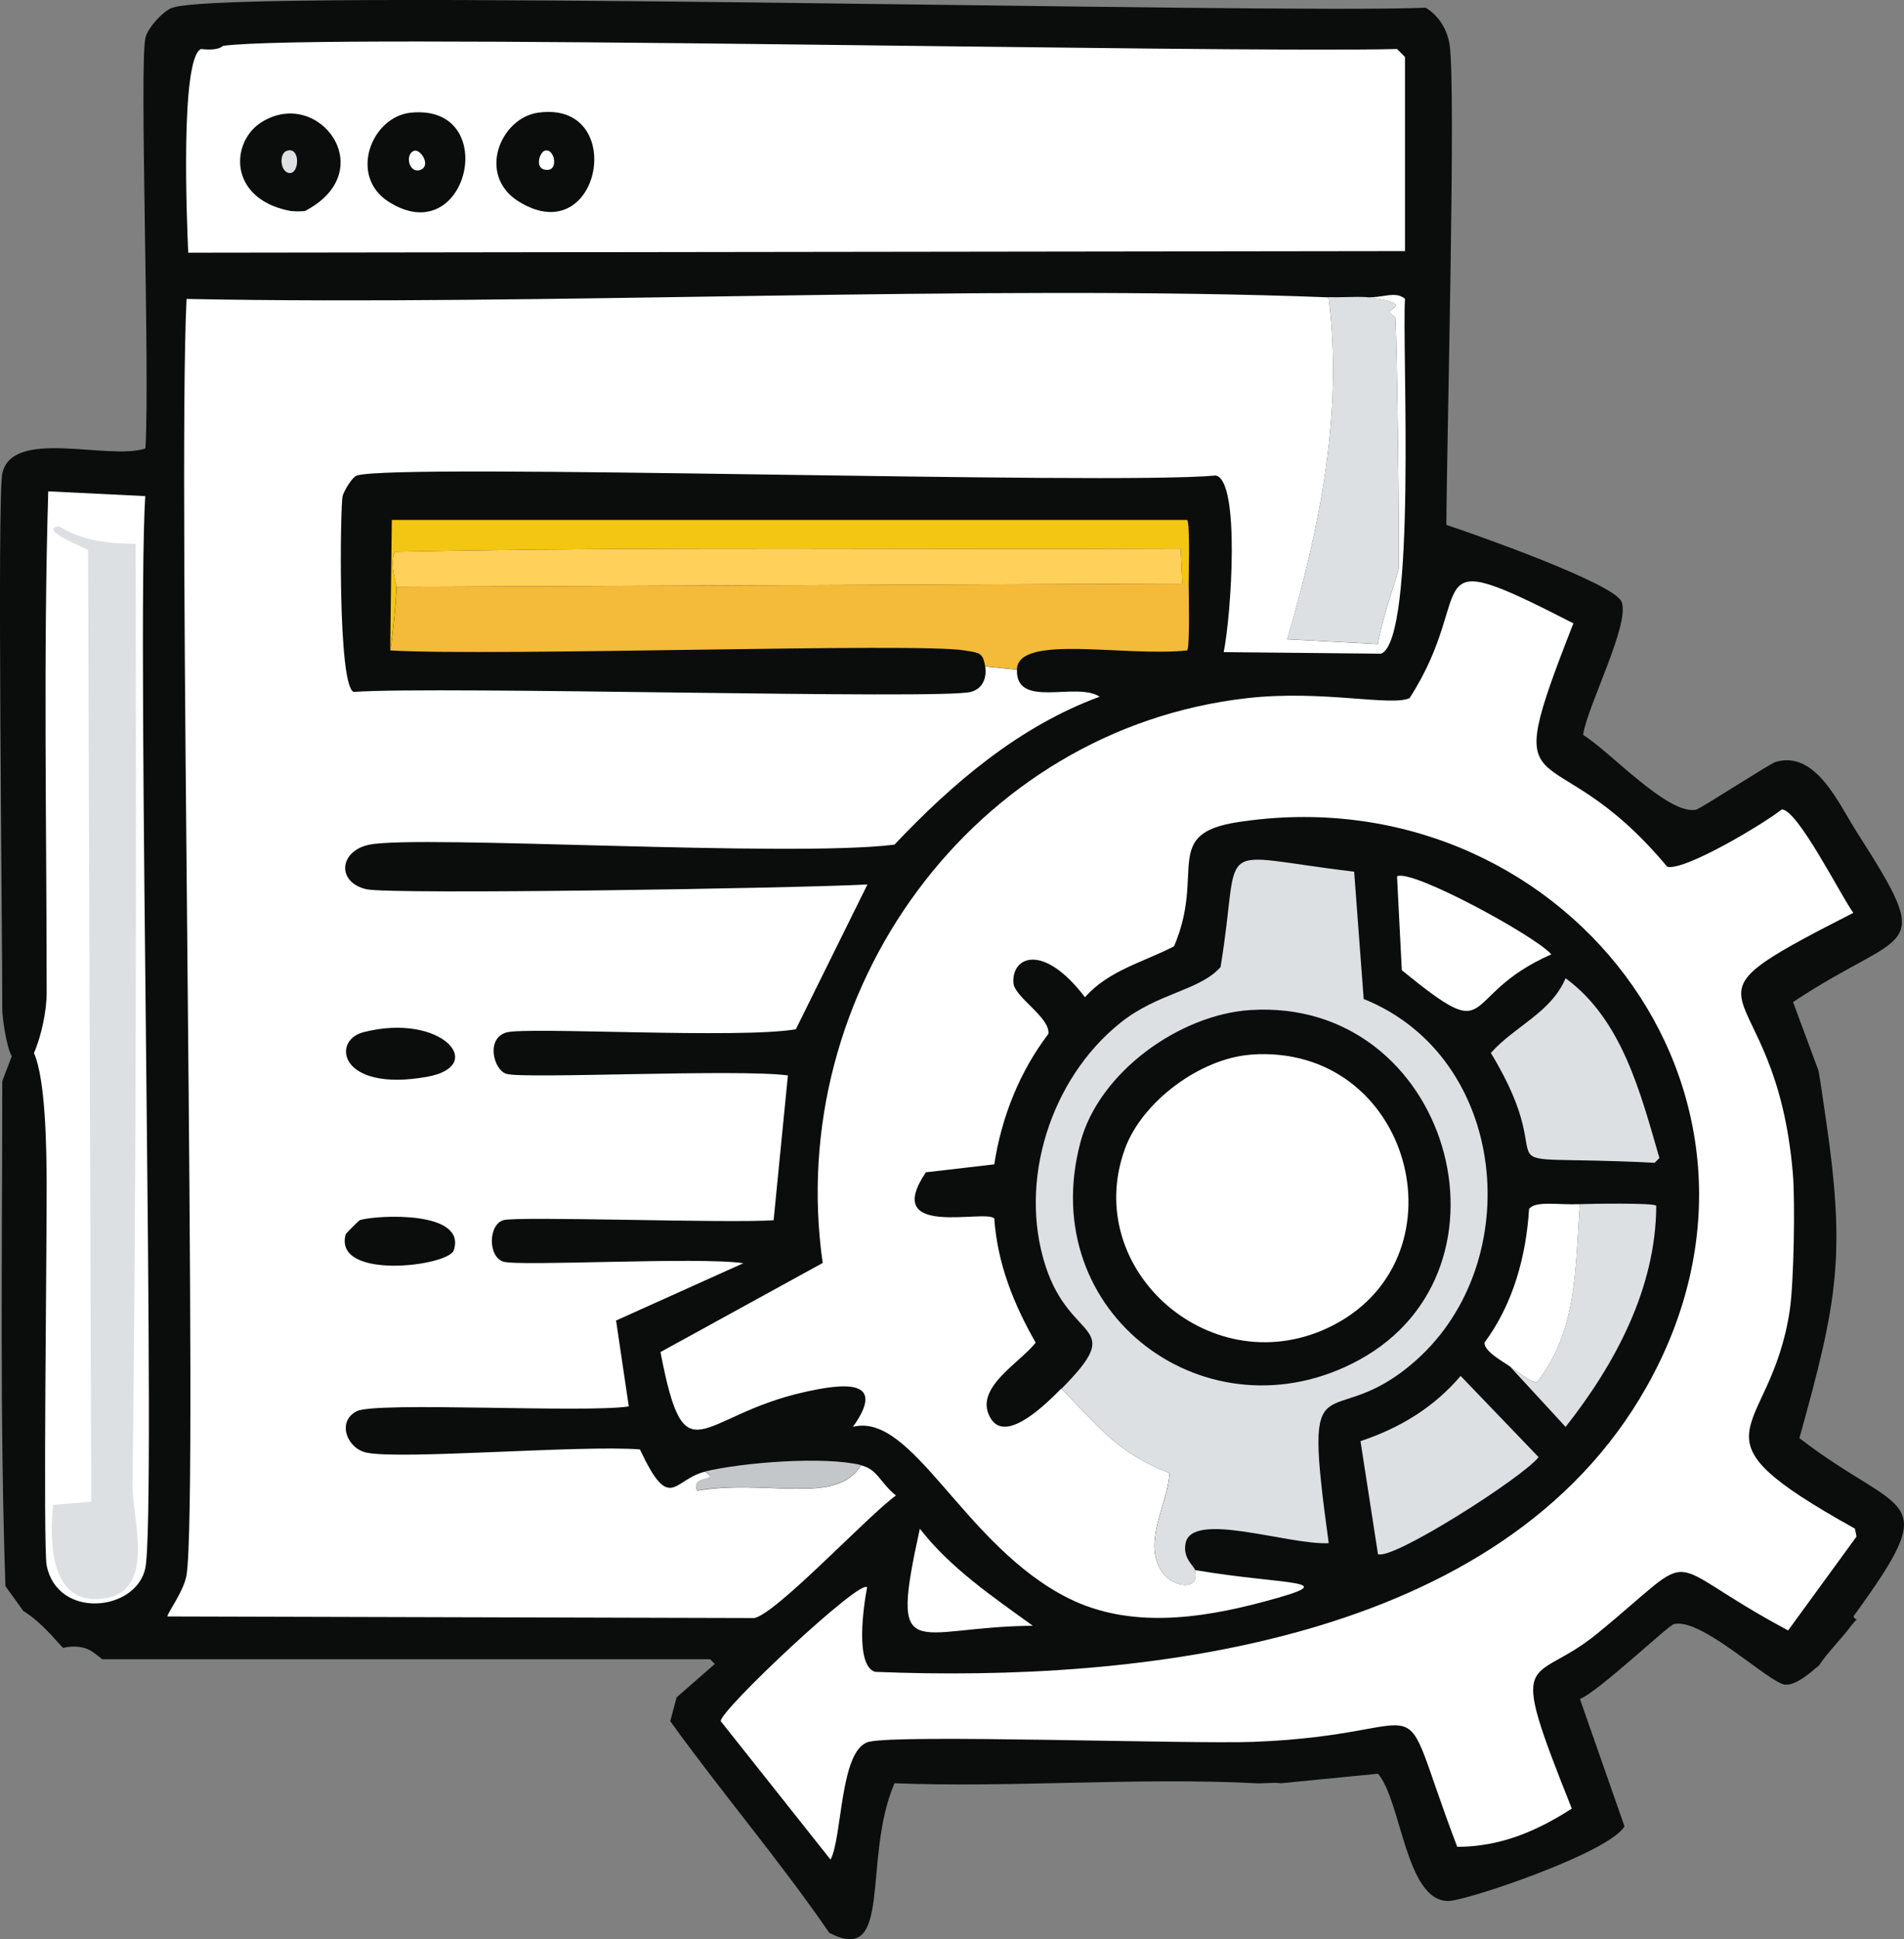
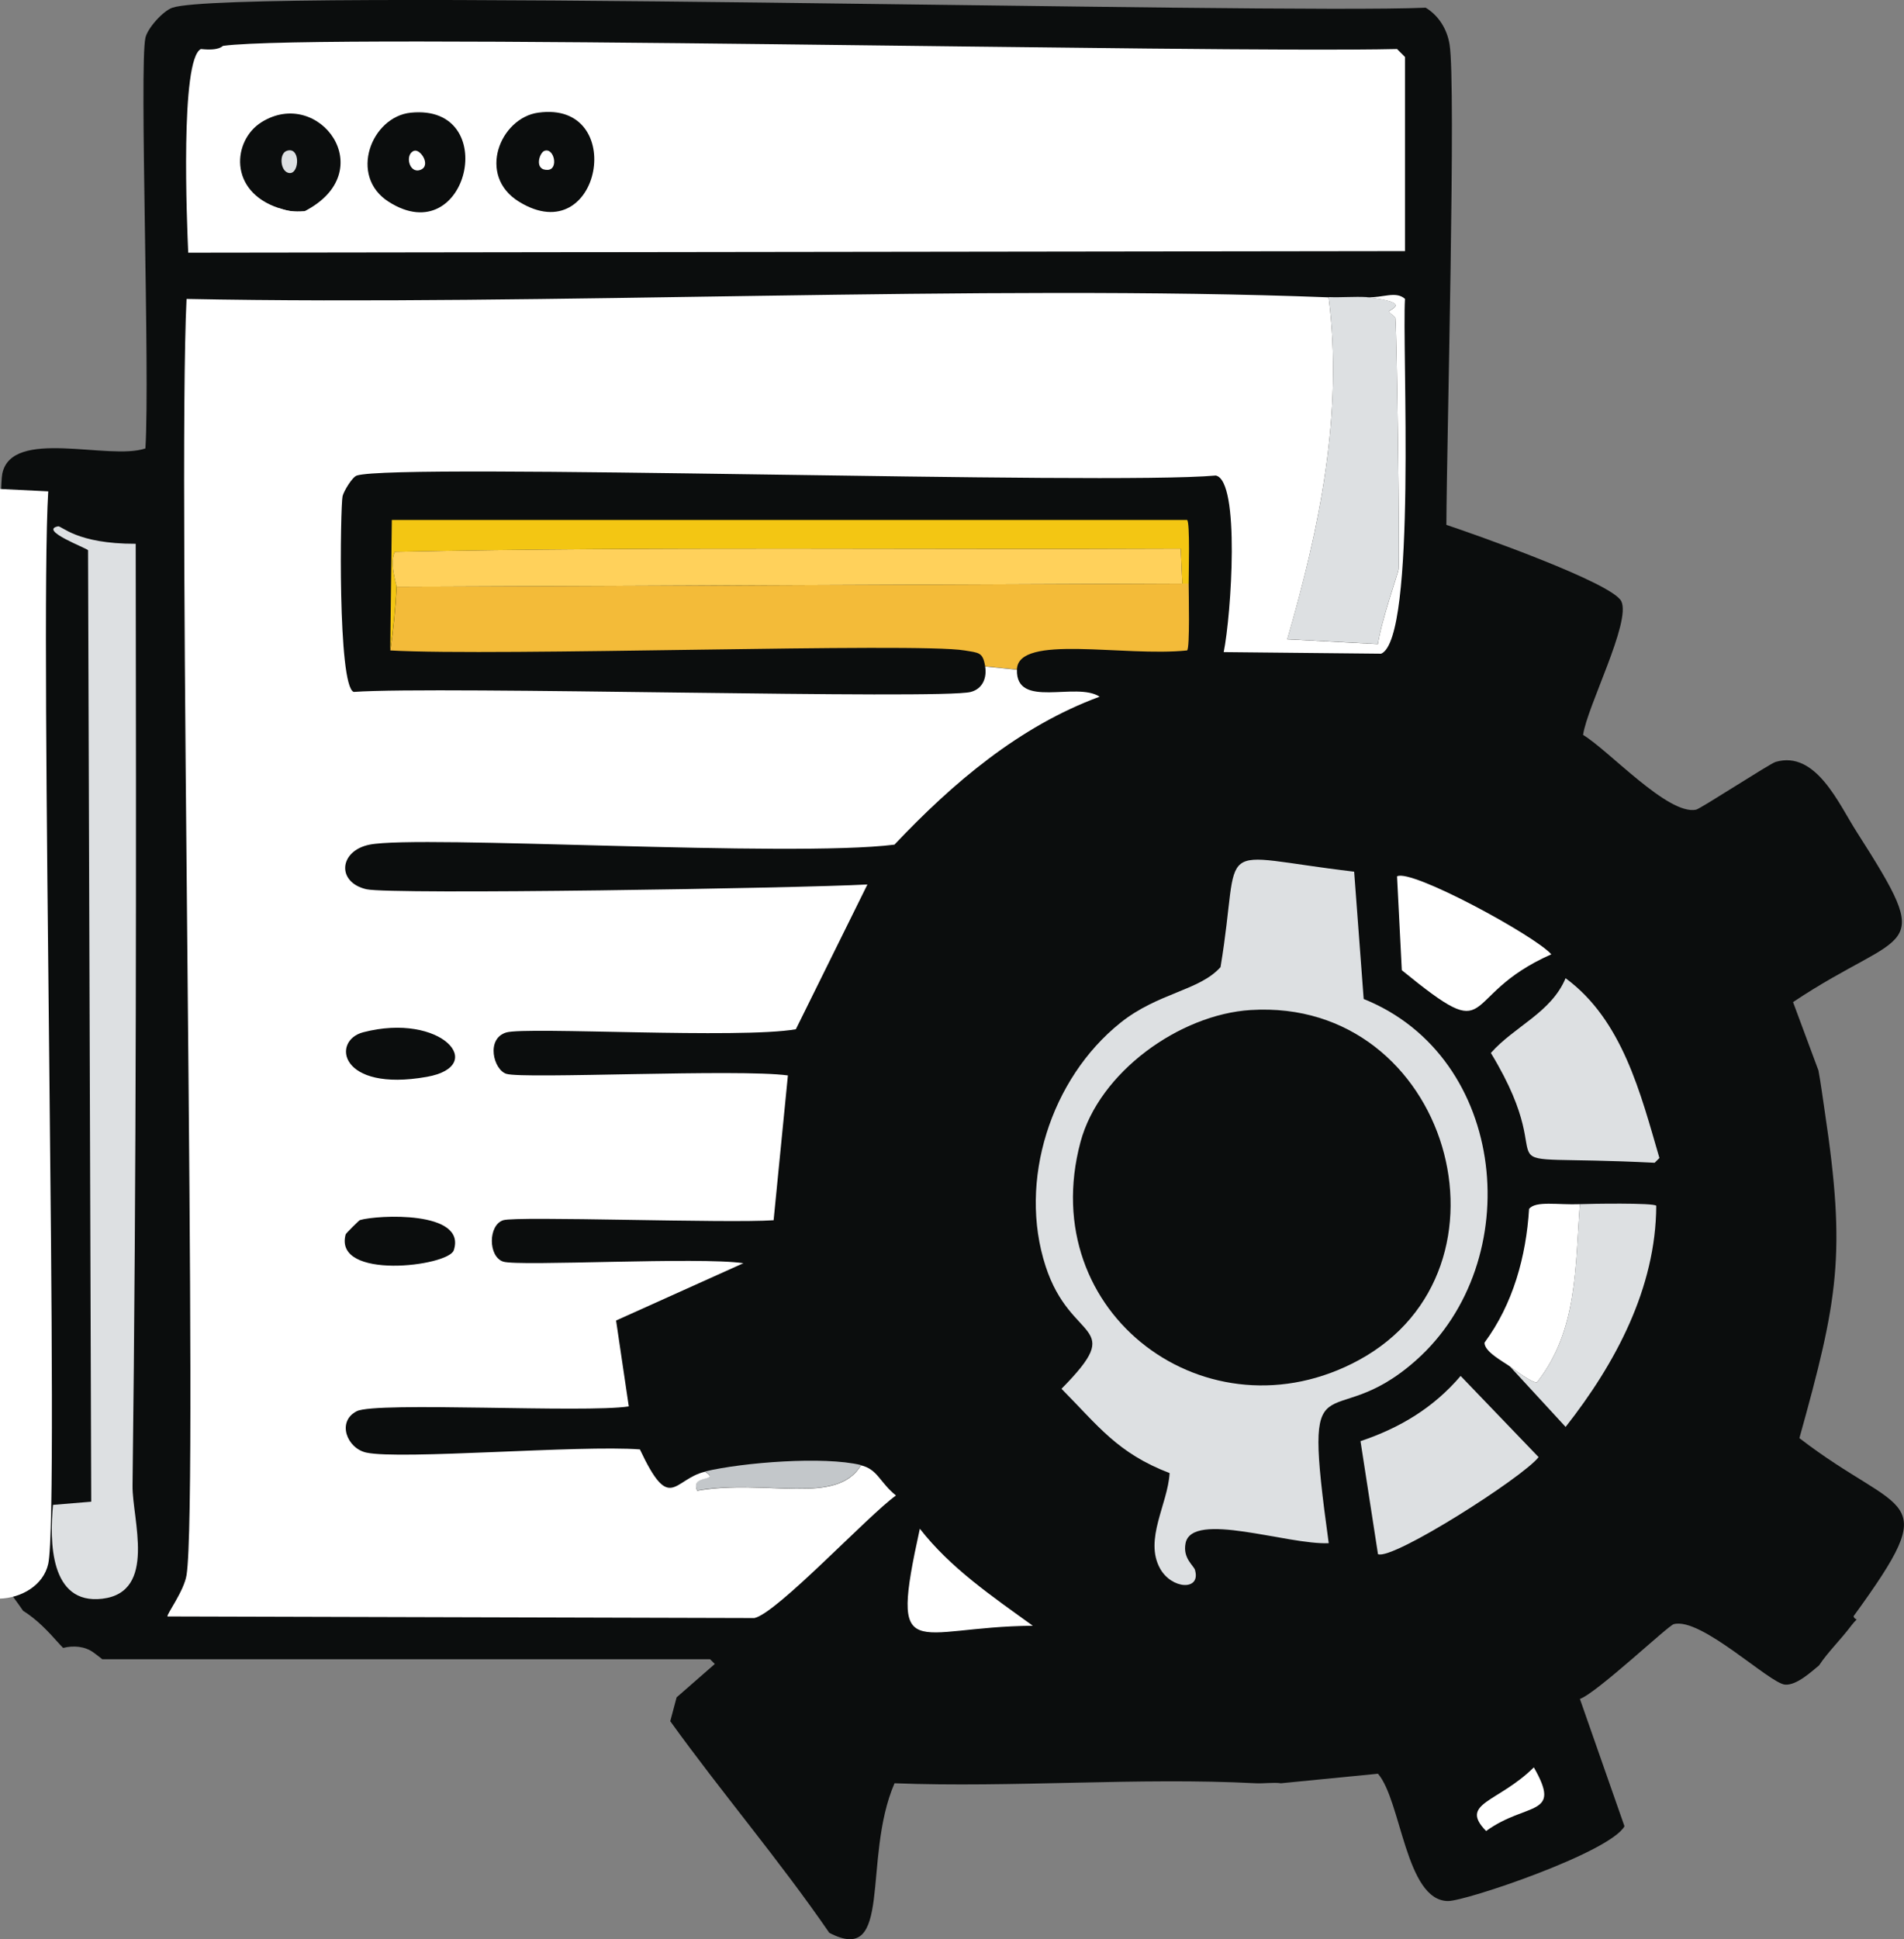
<svg xmlns="http://www.w3.org/2000/svg" id="Layer_1" viewBox="0 0 227.71 231.84">
  <rect x="0" y="0" width="227.71" height="231.84" fill="#808080" stroke="none" />
  <defs>
    <style>
      .cls-1 {
        fill: #ffd15b;
      }

      .cls-2 {
        fill: #dde0e2;
      }

      .cls-3 {
        fill: #f3bb39;
      }

      .cls-4 {
        fill: #c3c7ca;
      }

      .cls-5 {
        fill: #0b0d0d;
      }

      .cls-6 {
        fill: #fff;
      }

      .cls-7 {
        fill: #f3c613;
      }
    </style>
  </defs>
  <g id="Layer_1-2" data-name="Layer_1">
    <path class="cls-6" d="M210.05,162.05c-.24-1.6-.47-3.37-.76-4.95-1.46-7.85-5.11-8.57,4.18-10.84.48.71-1.38,15.24-3.42,15.79h0Z" />
    <path class="cls-5" d="M221.67,193.23c10.93-15.04,5.96-11.72-6.47-21.3,4.63-16.62,5.6-21.96,3.04-39-.24-1.61-.47-3.37-.76-4.95l-3.04-8.18c13.6-9.07,17.24-5.29,7.61-20.35h0c-2.14-3.33-4.87-9.78-9.7-8.36-.7.21-8.97,5.6-9.51,5.71-3.35.68-10.41-7.07-13.51-8.94.47-3.37,5.77-13.53,4.57-15.98-1.09-2.22-17.64-8.04-20.92-9.13.05-10.14,1.17-52.76.38-57.45-.3-1.83-1.3-3.43-2.85-4.38C151.99,1.72,27.71-1.51,20.62.92c-1.1.37-2.98,2.44-3.23,3.61-.74,3.42.56,40.01,0,49.08-4.36,1.49-16.01-2.53-17.12,3.04-.62,3.13.02,54.97,0,63.91,0,1.11.49,4.6,1.14,5.71-.28.8-1.14,2.88-1.14,3.04,0,20.09-.31,40.22.38,60.3.07.16,1.53,2.09,2.11,2.96,1.66,1.04,2.91,2.36,4.38,4.01.13.15.28.28.41.43,1.25-.31,2.6-.2,3.62.54.36.26.71.53,1.06.81h72.69l.57.57-4.57,3.99-.76,2.85c6.13,8.52,13.04,16.6,19.02,25.3,7.72,4.04,3.88-8.79,7.8-17.88,14.09.55,29.22-.73,43.18,0,.97.05,2.17-.13,3.04,0l11.6-1.14c2.8,3.25,3.3,15.17,8.37,15.22,2.12.02,19.37-5.8,21.11-8.94l-5.33-15.22c2.05-.74,10.53-8.75,11.22-8.94,3.25-.88,11.48,7.1,13.32,7.23,1.39.1,3.14-1.55,4.06-2.3,1.07-1.62,2.53-2.99,3.92-4.84.18-.24.38-.45.58-.65-.22-.09-.35-.22-.37-.39Z" />
    <path class="cls-2" d="M187.24,116.95c6.8,4.99,8.97,13.79,11.22,21.49l-.57.57c-23.31-1.17-10.09,2.52-19.59-13.13,2.83-3.19,7.22-4.82,8.94-8.94h0Z" />
    <path class="cls-2" d="M174.69,164.5l9.32,9.7c-1.85,2.4-17.45,12.36-19.21,11.6l-2.09-13.51c4.72-1.58,8.74-4,11.98-7.8h0Z" />
    <path class="cls-2" d="M180.58,163.36c.49.36,2.76,2.04,3.23,1.9,4.9-6.19,4.55-13.86,5.14-21.3,1.15-.05,8.87-.18,9.13.19-.04,9.84-4.89,18.88-10.84,26.44l-6.66-7.23h0Z" />
    <path class="cls-6" d="M167.08,104.77c1.65-.97,16.53,7.11,18.45,9.32-11.43,5.05-6.32,11.31-17.88,1.9l-.57-11.22h0Z" />
    <path class="cls-6" d="M188.95,143.96c-.58,7.44-.24,15.12-5.14,21.3-.48.14-2.75-1.55-3.23-1.9-.74-.54-3.09-1.77-3.04-2.85,3.42-4.62,4.98-10.31,5.33-15.98.78-1.01,3.46-.46,6.09-.57h0Z" />
    <path class="cls-6" d="M110.01,182.76c3.66,4.71,8.71,8.13,13.51,11.6-14.38.12-17.19,5.13-13.51-11.6Z" />
-     <path class="cls-6" d="M126.94,166.02c4.4,4.44,6.7,7.7,12.93,10.08-.21,3.7-3.07,7.95-1.14,11.41,1.38,2.48,4.9,2.7,4.18.19,10.95,1.88,18.4,1.08,8.18,3.8-7.68,2.05-15.99,3.18-23.21-.38-12.57-6.21-18.66-22.36-25.87-20.54,4.25-5.96-1.51-5.11-5.71-4.18-12.9,2.85-14.34,10.66-17.31-4.76l19.4-10.65c-4.62-32.41,17.97-63.82,50.79-67.53,8.94-1.01,17.19,1.02,19.4,0,8.42-13.05.15-18.9,19.59-8.94-9.34,23.83-3.02,12.02,11.22,29.1,2.07.54,11.57-5.15,13.7-6.85,1.88-.06,7.19,10.55,8.56,12.36-23.58,12.03-9.33,6.23-7.23,31.2.28,3.38.12,13.04-.38,16.36-2.34,15.5-13.15,14.39,7.8,26.06l.19.95-8.18,11.22c-16.04-8.56-9.92-10.18-22.83.38-7.91,6.47-10.94,1.13-3.04,20.92-4.24,2.72-8.55,4.56-13.7,4.57-7.93-20.79-1.24-13.43-24.35-12.55-7.68.29-42.46-.93-46.03,0-3.48.91-3.13,11.33-4.57,14.08l-13.13-16.55c-.18-1.23,16.96-17.31,17.5-15.98-.39,1.98-1.5,9.31.95,10.08,31.72,1.3,74.96-3.41,92.26-34.05,19.91-35.26-10.43-73.47-48.89-67.53-9.13,1.41-3.83,6.03-7.61,14.84-3.66,1.9-7.84,2.89-10.65,6.09-5.02-6.57-8.78-4.85-8.56-1.71.12,1.71,4.43,4.13,4.18,6.09-3.46,4.57-5.59,9.92-6.47,15.6l-8.18.95c-5.37,7.98,7.1,4.36,8.18,5.52.38,5.39,2.31,10.22,4.95,14.84-1.9,2.47-7.62,5.53-5.33,9.13,1.9,2.98,6.84-2.07,8.37-3.61h.04Z" />
    <path class="cls-6" d="M183.44,211.29c3.43,5.98-.81,4.07-5.71,7.61-3.27-3.36,1.42-3.37,5.71-7.61h0Z" />
    <g>
      <path class="cls-2" d="M142.92,187.71c.72,2.51-2.81,2.29-4.18-.19-1.93-3.47.93-7.71,1.14-11.41-6.24-2.39-8.53-5.64-12.93-10.08,7.89-8,1.14-5.3-1.9-14.65-3.32-10.19.62-22.44,8.94-29.1,4.49-3.6,9.47-3.84,11.98-6.66,2.6-15.64-1.49-13.47,15.98-11.41l1.14,15.22c17.28,6.94,19.55,31.37,6.28,43.18-10.6,9.43-13.72-1.75-10.46,21.88-4.91.22-16.34-3.9-17.12,0-.36,1.82.98,2.66,1.14,3.23h0Z" />
      <g>
        <path class="cls-5" d="M149.58,120.75c23.71-1.48,32.99,30.95,12.93,41.85-17.98,9.77-38.79-5.47-33.29-26.06,2.23-8.36,11.86-15.26,20.35-15.79h.01Z" />
-         <path class="cls-6" d="M149.58,126.08c19.14-1.4,25.94,24.03,9.89,32.34-14.26,7.38-30.27-6.49-24.92-21.11,2.07-5.65,9.03-10.78,15.03-11.22h0Z" />
      </g>
    </g>
    <g>
      <path class="cls-3" d="M141.4,69.77h.76c0,1.1.16,7.74-.19,7.99-7.52.79-20.23-2.01-20.35,2.28l-3.8-.38c-.28-1.71-.75-1.61-2.47-1.9-5.69-.97-56.03.73-68.67,0,.37-2.45.63-5.15.76-7.61l93.97-.38h0Z" />
      <path class="cls-2" d="M163.46,35.53c5.69.64,2.61,1.47,2.66,1.71.04.19.74.59.76.76.19,1.89.52,28.56.38,30.05-.04.46-2.01,5.98-2.47,8.94l-10.84-.57c3.86-13.29,6.71-26.97,4.95-40.9,1.51.06,3.06-.08,4.57,0h-.01Z" />
      <path class="cls-7" d="M142.16,69.77h-.76l-.19-4.18c-31.33.15-62.67-.27-93.97.38-.73,1.19.2,3.98.19,4.18-.13,2.46-.39,5.16-.76,7.61l.19-15.6h95.11c.37.26.18,6.53.19,7.61h0Z" />
      <path class="cls-4" d="M102.97,175.15c-2.92,4.88-11.28,1.6-19.59,3.04-.89-2.02,2.89-1.03.95-2.28,4.56-1.08,14.21-1.84,18.64-.76Z" />
      <g>
        <path class="cls-6" d="M158.9,35.53c1.76,13.93-1.09,27.61-4.95,40.9l10.84.57c.46-2.96,2.43-8.48,2.47-8.94.14-1.5-.19-28.17-.38-30.05-.02-.17-.72-.57-.76-.76-.05-.24,3.03-1.07-2.66-1.71,1.89.1,3.46-.8,4.57.19-.37,5.64,1.44,40.62-2.85,42.42l-18.83-.19c.9-4.45,1.99-20.52-.95-21.11-13.11,1.18-97.82-1.53-102.72,0-.56.17-1.58,1.9-1.71,2.47-.27,1.16-.61,22.7,1.33,23.4,10.16-.73,70.24.95,73.81,0,1.43-.38,1.93-1.71,1.71-3.04l3.8.38c-.14,4.75,7.1,1.39,9.89,3.23-9.63,3.55-17.57,10.32-24.54,17.69-12.6,1.57-56.76-1.2-62.77,0-3.66.73-3.98,4.5-.38,5.33,2.92.67,51.7-.12,59.92-.57l-8.56,17.31c-6.76,1.17-32.23-.32-34.62.38-2.48.73-1.54,4.47,0,4.95,2.04.64,27.79-.62,33.67.19l-1.71,17.31c-5.4.39-30.76-.52-32.34,0-1.81.59-1.81,4.35,0,4.95,1.84.6,23.56-.6,28.72.19l-15.22,6.85,1.52,10.27c-5.25.81-30.21-.6-32.53.57-2.42,1.22-1.19,4.44,1.14,4.95,4.08.89,25.55-.93,32.72-.38,3.63,7.73,3.99,3.56,7.8,2.66,1.94,1.26-1.84.26-.95,2.28,8.31-1.45,16.67,1.83,19.59-3.04,2.01.49,2.21,2,4.18,3.61-3.32,2.37-14.24,14.09-16.93,14.65l-70.19-.19c-.13-.24,1.98-3.04,2.28-4.95,1.46-9.08-1.12-130.09,0-152.56,42.58.85,95.37-1.79,136.58-.19v-.02h0Z" />
        <path class="cls-5" d="M43.05,145.86c2.05-.61,12.8-1.17,11.22,3.61-.64,1.93-14.43,3.62-12.93-1.9.03-.12,1.6-1.68,1.71-1.71h0Z" />
        <path class="cls-5" d="M43.43,123.41c9.36-2.43,14.98,4.02,7.61,5.33-10.46,1.85-11.43-4.33-7.61-5.33Z" />
      </g>
      <g>
-         <path class="cls-6" d="M5.77,58.74l11.6.57c-1.07,17.06,1.39,121.95,0,128.21-1.14,5.15-10.51,6.1-11.79-.38-.44-2.24.03-38.68,0-45.65-.02-4.29-.12-12.45-1.52-15.6.9-2.06,1.52-5.03,1.52-7.23,0-19.97-.41-39.99.19-59.92h0Z" />
+         <path class="cls-6" d="M5.77,58.74c-1.07,17.06,1.39,121.95,0,128.21-1.14,5.15-10.51,6.1-11.79-.38-.44-2.24.03-38.68,0-45.65-.02-4.29-.12-12.45-1.52-15.6.9-2.06,1.52-5.03,1.52-7.23,0-19.97-.41-39.99.19-59.92h0Z" />
        <path class="cls-2" d="M6.91,62.92c.48-.1,2.19,2.11,9.32,2.09.06,37.54.09,75.08-.38,112.61-.05,3.98,2.97,12.72-3.61,13.51-6.31.75-6.31-6.93-5.9-11.22l4.57-.38-.38-113.75c-.11-.23-5.91-2.38-3.61-2.85h-.01Z" />
      </g>
      <path class="cls-1" d="M141.4,69.77l-93.97.38c0-.21-.92-3-.19-4.18,31.3-.65,62.64-.23,93.97-.38l.19,4.18Z" />
      <g>
        <path class="cls-6" d="M26.7,5.48c11.28-1.54,117.85.9,140.38.38l.95.95v23.21l-145.52.19c-.15-3.45-.99-23.14,1.52-24.35,2.25.24,2.53-.36,2.66-.38h.01Z" />
        <g>
          <path class="cls-5" d="M36.4,25.26c-1.27.08-1.85.01-3.04-.38-6.1-2-5.53-8.12-2.09-10.27,6.89-4.31,14.41,5.9,5.14,10.65h-.01Z" />
          <path class="cls-2" d="M34.3,18.03c1.62-.55,1.53,2.66.38,2.66s-1.38-2.33-.38-2.66Z" />
        </g>
        <g>
          <path class="cls-6" d="M33.35,24.88c1.19.39,1.78.46,3.04.38,6.91-.44,6.45-12.38-1.33-12.93-4.59-.33-6.69,7.44-7.61-2.28l139.24.38.38,18.64-140,.38.38-8.75c.87,1.76,4.7,6.25,5.9,4.18h0Z" />
          <g>
            <path class="cls-5" d="M64.36,13.47c10.77-1.51,7.53,16.67-2.28,10.65-5.1-3.13-2.25-10.02,2.28-10.65Z" />
            <path class="cls-6" d="M65.12,18.03c1.15-.41,1.72,2.23.38,2.28-1.65.07-1.01-2.06-.38-2.28Z" />
          </g>
          <g>
            <path class="cls-5" d="M49.14,13.47c10.87-1.08,6.85,16.72-2.66,10.65-4.82-3.07-2.07-10.18,2.66-10.65Z" />
            <path class="cls-6" d="M49.52,18.03c.77-.27,2.08,1.78.76,2.28-1.36.51-1.9-1.88-.76-2.28Z" />
          </g>
        </g>
      </g>
    </g>
  </g>
</svg>